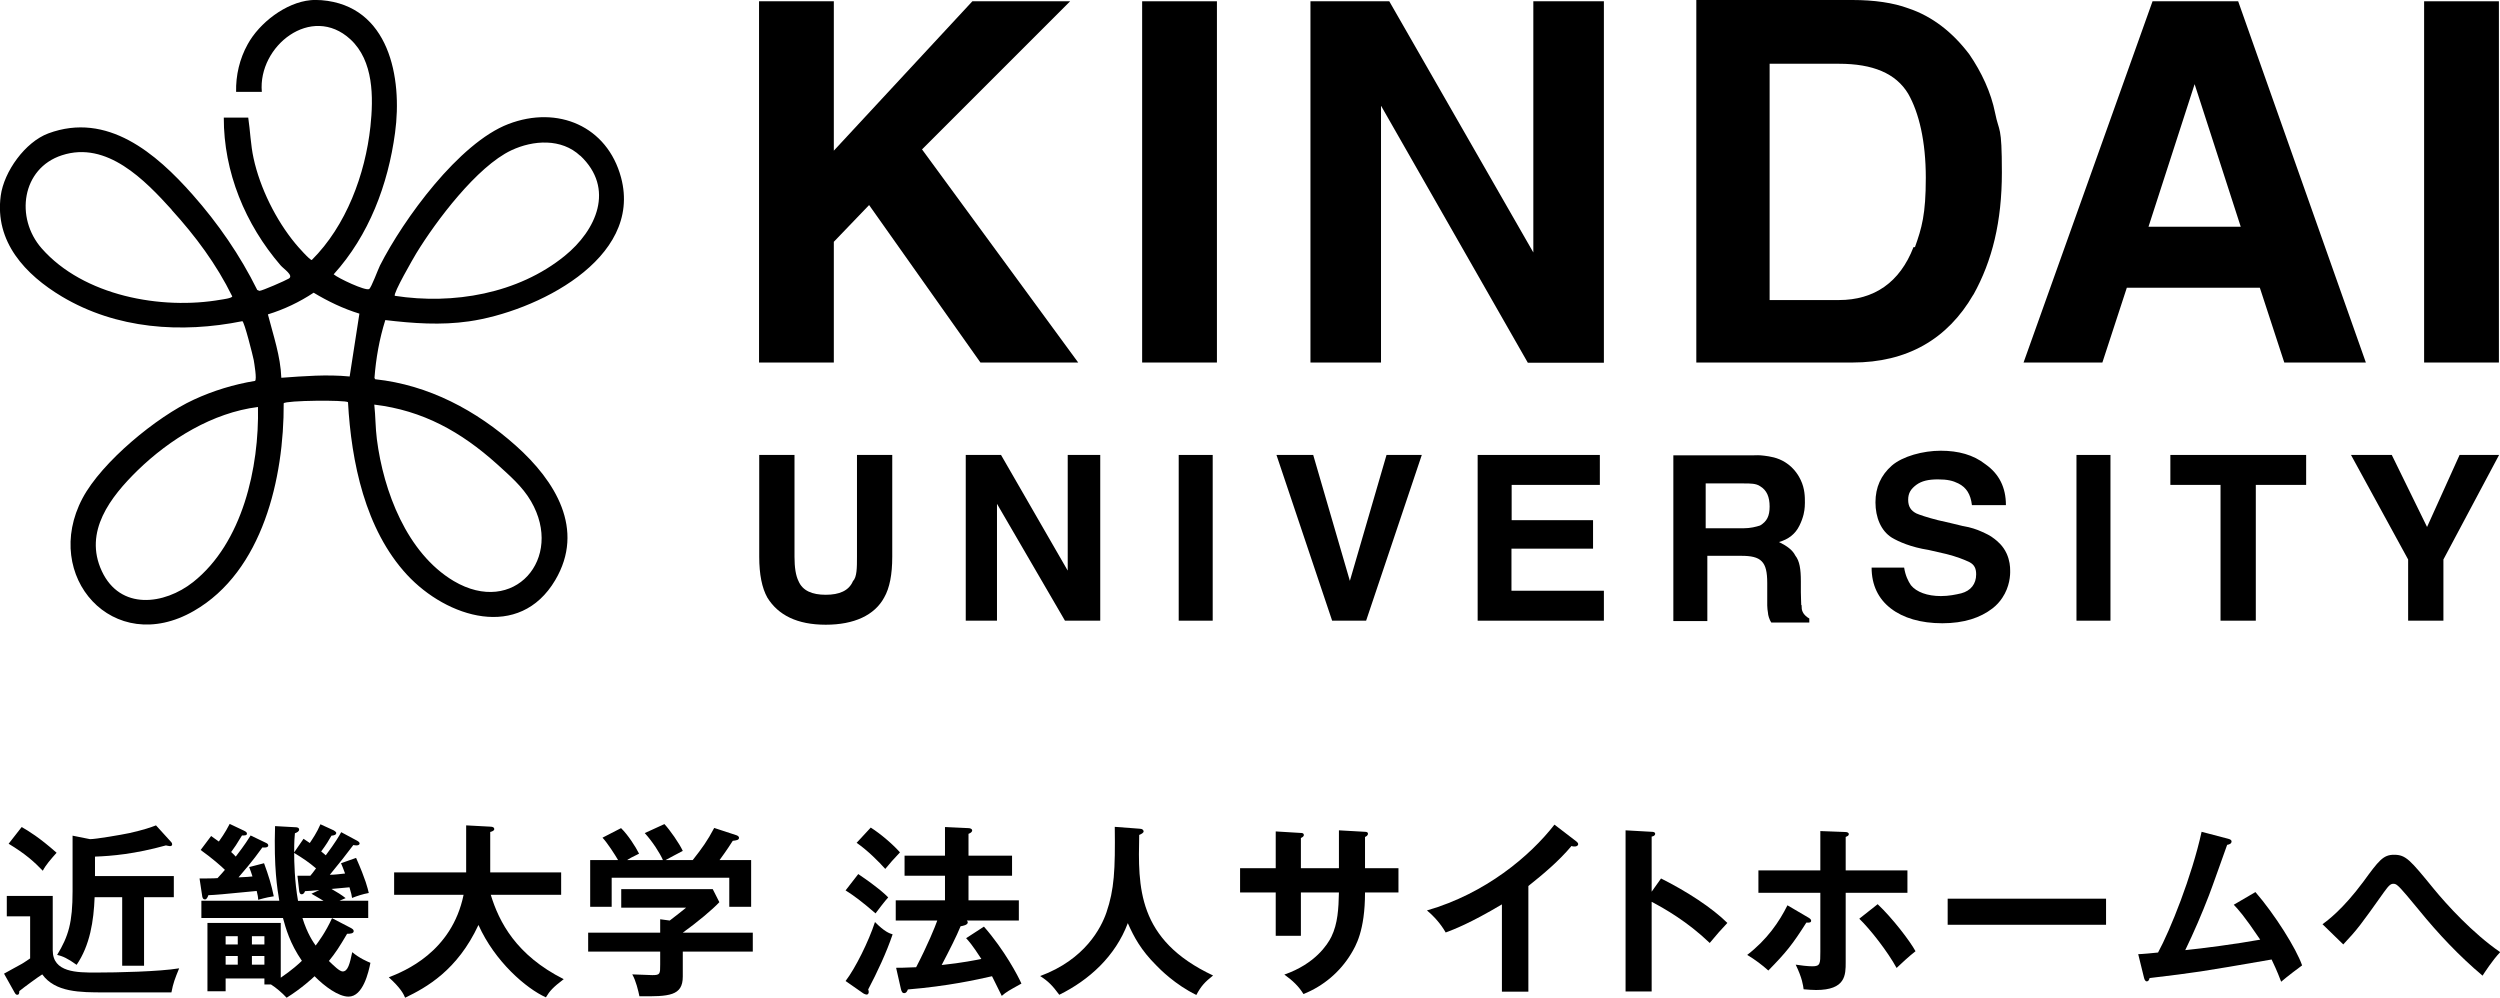
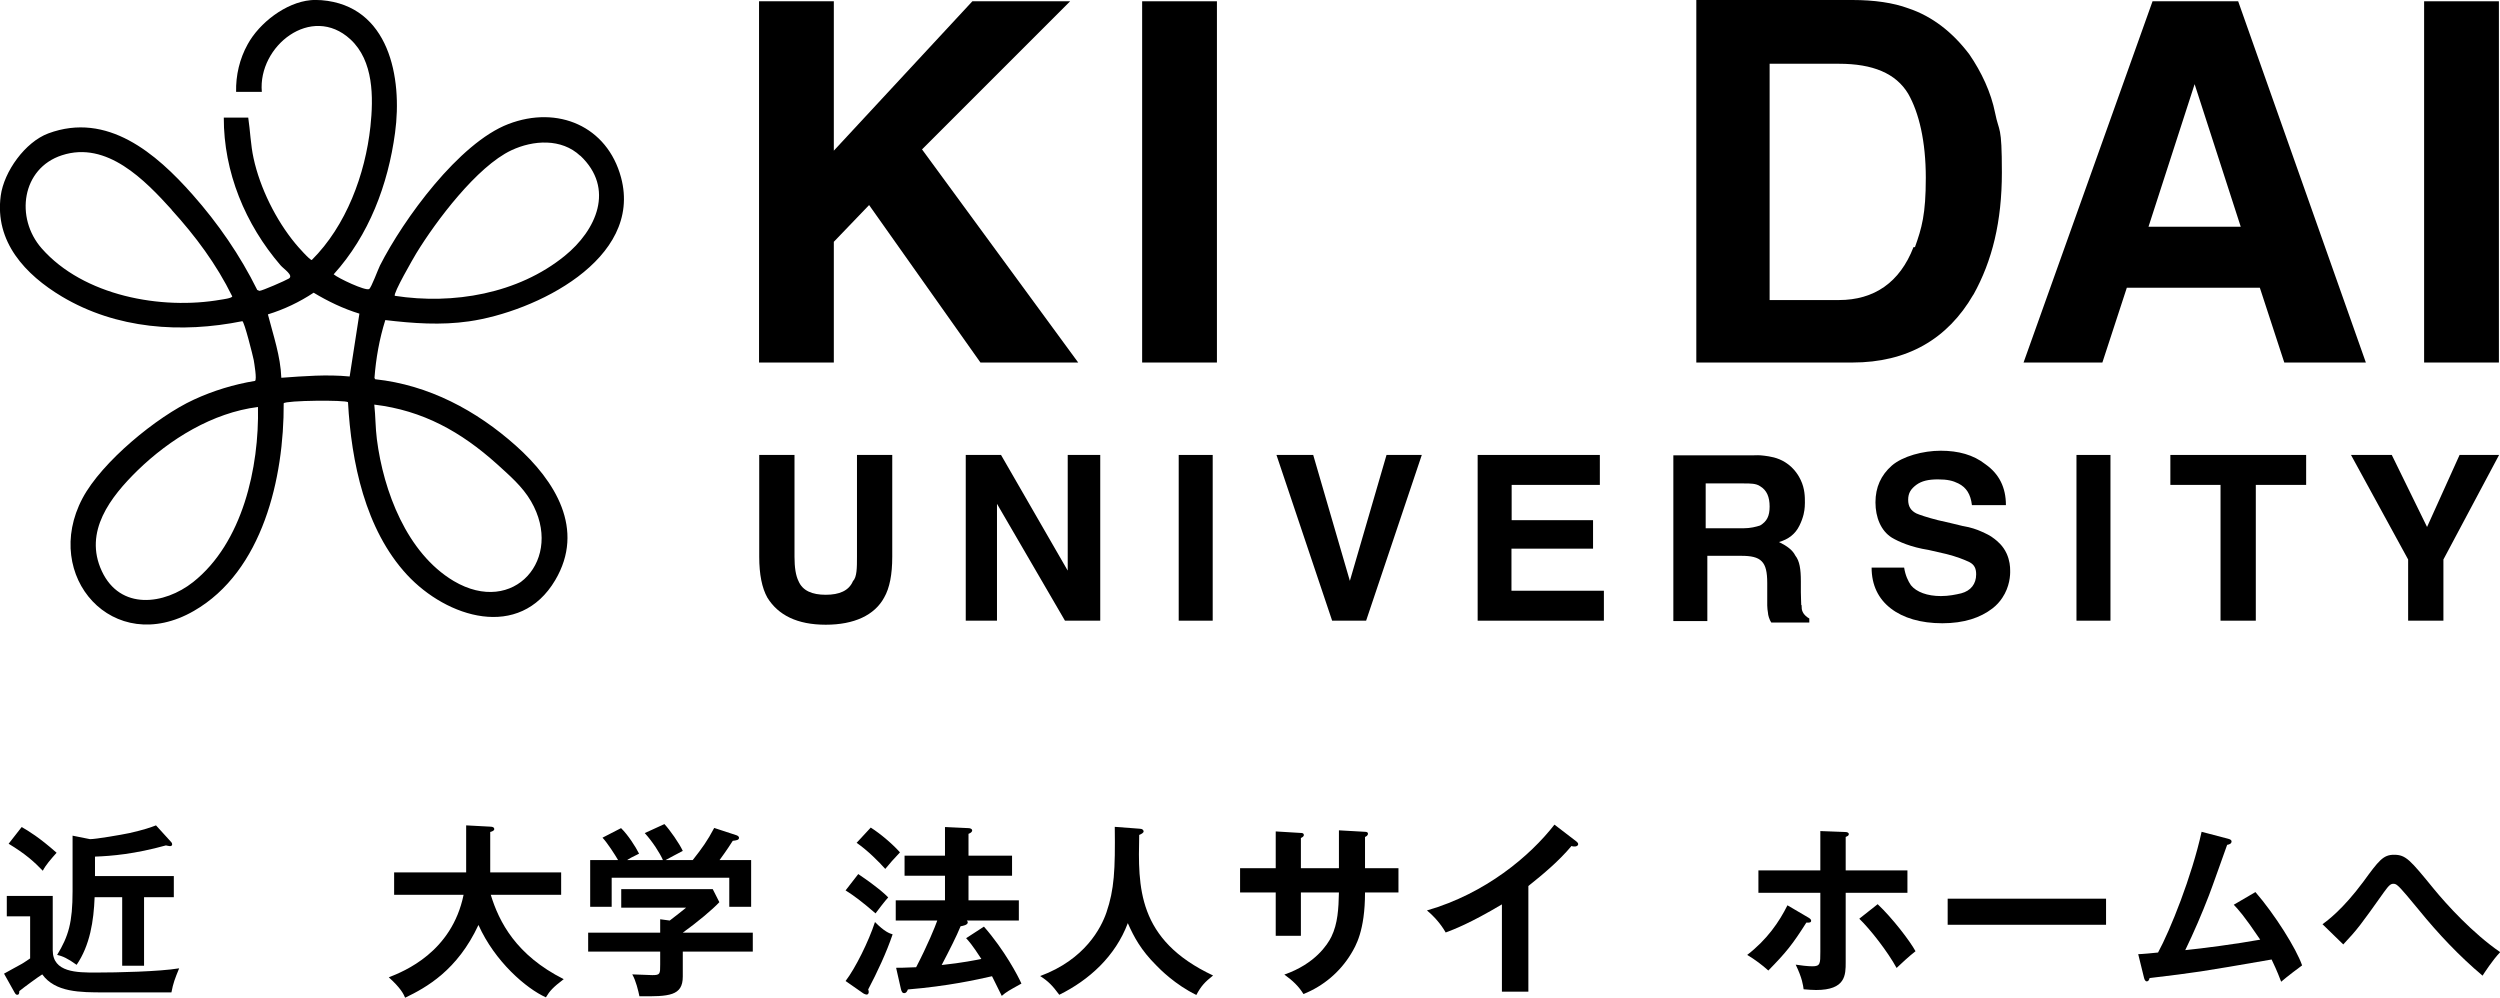
<svg xmlns="http://www.w3.org/2000/svg" id="_レイヤー_2" data-name="レイヤー 2" viewBox="0 0 136.06 54.29">
  <g id="hover前">
    <g>
      <path d="M2.87,48.76v2.96c0,1.21,1.32,1.21,2.35,1.21,1.15,0,3.45-.05,4.53-.23-.24.59-.32.79-.42,1.31h-3.65c-1.32,0-2.67,0-3.38-.98-.16.09-1.02.72-1.25.91,0,.08,0,.2-.11.2-.05,0-.09-.02-.15-.13l-.57-1.02c.16-.1.85-.46.98-.54.19-.12.33-.21.44-.29v-2.29H.37v-1.11h2.5ZM1.18,45.01c.38.22.95.56,1.9,1.4-.32.36-.6.68-.75.98-.47-.49-.95-.92-1.86-1.47l.71-.91ZM9.46,47.68v1.15h-1.62v3.73h-1.19v-3.73h-1.5c-.05,1.29-.25,2.61-.98,3.68-.5-.36-.76-.47-1.06-.54.62-1.02.84-1.76.84-3.47v-3.02l.95.19c.32,0,1.72-.24,2.14-.33.8-.18,1.16-.31,1.45-.42l.81.89c.06.06.07.11.07.14,0,.07-.05.1-.12.1-.04,0-.17-.03-.22-.04-1.69.47-2.97.58-3.86.61v1.06h4.29Z" />
-       <path d="M14.45,45.86c.07.03.15.07.15.15,0,.14-.25.12-.32.11-.54.76-1.07,1.36-1.3,1.63.43-.02.59-.03.76-.05-.07-.22-.1-.31-.18-.51l.81-.21c.25.68.4,1.17.53,1.8-.19.03-.39.06-.85.19,0-.14-.03-.28-.08-.48-1.96.19-2.18.21-2.63.23-.04.12-.1.23-.18.23-.12,0-.15-.11-.16-.21l-.14-.93c.16,0,.84,0,.98-.02.22-.24.31-.34.4-.45-.18-.18-.7-.64-1.32-1.08l.57-.76c.16.11.25.18.42.3.05-.07.35-.48.59-.96l.76.36c.1.05.18.09.18.17,0,.11-.15.1-.27.1-.33.54-.37.6-.59.9.08.07.19.18.25.25.53-.69.68-.95.81-1.15l.81.39ZM19.39,45.73c.08.04.18.1.18.17,0,.09-.09.11-.18.11-.05,0-.11-.01-.16-.02-.51.67-.61.8-1.28,1.62.24,0,.55-.04.83-.07-.1-.28-.16-.42-.22-.56l.82-.29c.53,1.2.63,1.65.69,1.91-.33.06-.63.16-.91.27-.02-.14-.04-.25-.14-.58-.16.02-.84.08-.98.09.3.17.56.33.77.5l-.33.14h1.56v.94h-3.58c.27.87.6,1.33.72,1.5.12-.16.55-.73.89-1.49l1.02.53c.07.04.16.09.16.17,0,.13-.16.15-.36.15-.41.7-.63,1.04-.99,1.48.27.26.58.57.75.57.29,0,.39-.44.52-1.05.39.33.84.52.99.58-.1.5-.4,1.84-1.19,1.84-.55,0-1.31-.56-1.85-1.11-.07.07-.7.66-1.52,1.17-.25-.27-.58-.55-.85-.72h-.36v-.33h-2.11v.7h-.99v-3.72h3.99v2.98c.64-.44,1-.77,1.15-.92-.66-.96-.88-1.78-1.03-2.33h-4.44v-.94h4.24c-.11-.65-.3-1.8-.23-4.06l1.08.06c.09,0,.23.01.23.13,0,.1-.12.16-.23.2-.02.2-.04.44-.04,1.04l.51-.74c.16.11.25.17.34.23.14-.21.39-.57.58-1.02l.72.33s.14.08.14.14c0,.11-.13.14-.26.15-.14.25-.28.48-.56.86.14.11.18.15.25.21.53-.71.73-1.06.84-1.26l.82.44ZM12.94,51.4v-.45h-.66v.45h.66ZM12.28,52.03v.47h.66v-.47h-.66ZM14.39,51.4v-.45h-.68v.45h.68ZM13.71,52.03v.47h.68v-.47h-.68ZM16.19,47.66c.17,0,.6,0,.7,0,.07-.08.15-.18.31-.4-.4-.34-.7-.54-1.19-.84,0,.45.02,1.55.21,2.61h1.39c-.07-.04-.34-.21-.66-.39l.43-.2c-.32.03-.66.06-.78.06-.02.06-.07.17-.18.17s-.13-.13-.14-.21l-.09-.79Z" />
      <path d="M21.45,48.7v-1.22h3.92v-2.56l1.31.07c.15,0,.22.05.22.13,0,.09-.11.13-.22.16v2.2h3.86v1.22h-3.83c.45,1.47,1.37,3.28,3.97,4.59-.59.45-.76.64-.97.99-1.07-.48-2.78-1.95-3.67-3.94-1.15,2.47-2.83,3.4-3.99,3.96-.1-.23-.26-.54-.89-1.11.84-.33,3.43-1.37,4.07-4.49h-3.78Z" />
      <path d="M40.97,50.76v1.03h-3.81v1.36c0,1.05-.74,1.09-2.36,1.07-.06-.29-.19-.85-.39-1.19.17,0,.94.04,1.09.04.43,0,.43-.06.43-.58v-.7h-3.92v-1.03h3.92v-.73l.52.07c.33-.25.72-.56.89-.7h-3.53v-1.01h4.98l.36.71c-.37.4-1.21,1.1-1.99,1.66h3.81ZM36.08,46.81c-.17-.39-.57-1.01-.99-1.47l1.07-.49c.3.32.81,1.05,1,1.46-.11.06-.9.47-.94.5h1.48c.52-.66.8-1.05,1.17-1.75l1.19.39c.06.02.16.06.16.15,0,.12-.16.14-.34.16-.35.55-.59.87-.72,1.05h1.72v2.54h-1.19v-1.58h-6.4v1.58h-1.17v-2.54h1.52c-.17-.29-.57-.92-.85-1.22l1.01-.52c.38.37.79,1.01.98,1.39-.36.17-.57.29-.65.35h1.95Z" />
      <path d="M46.71,47.57c1.12.76,1.45,1.09,1.63,1.27-.17.18-.58.72-.69.87-.75-.65-1.17-.96-1.63-1.25l.69-.89ZM46.02,53.39c.53-.69,1.26-2.16,1.6-3.21.52.53.79.62.96.67-.33.98-.84,2.07-1.33,3,.02.05.03.09.03.14,0,.08-.05.14-.11.14-.03,0-.11-.02-.19-.07l-.96-.67ZM47.39,45.04c.55.35,1.2.91,1.59,1.35-.42.45-.47.5-.8.9-.34-.38-.95-1-1.56-1.42l.77-.83ZM53.55,50.43c1.12,1.28,1.86,2.69,2.04,3.1-.72.4-.8.44-1.07.67-.09-.17-.45-.92-.53-1.07-.84.19-2.4.54-4.58.72-.05.12-.09.2-.21.2-.08,0-.13-.06-.17-.23l-.26-1.15c.2,0,.39,0,1.09-.03.61-1.17,1.04-2.22,1.15-2.54h-2.26v-1.1h2.68v-1.34h-2.2v-1.09h2.2v-1.56l1.28.06c.12,0,.2.06.2.12,0,.09-.09.15-.2.19v1.19h2.37v1.09h-2.37v1.34h2.74v1.1h-2.83s.05.05.05.1c0,.14-.26.19-.39.21-.23.56-.59,1.27-1.03,2.11,1.13-.12,1.86-.27,2.16-.33-.51-.79-.7-.99-.83-1.13l.97-.63Z" />
      <path d="M62,45.1c.18,0,.24.08.24.15s-.11.14-.24.19c-.06,2.82-.13,5.7,4.02,7.65-.45.36-.65.57-.91,1.06-1.15-.56-1.99-1.41-2.19-1.62-.82-.82-1.2-1.52-1.54-2.29-.68,1.81-2.11,3.1-3.73,3.9-.37-.5-.59-.73-1.04-1.02,2.44-.9,3.32-2.62,3.61-3.47.42-1.24.48-2.28.45-4.65l1.33.1Z" />
      <path d="M72.87,45.19l1.42.08c.09,0,.16.03.16.1,0,.11-.11.16-.16.18v1.7h1.82v1.32h-1.82c0,2.1-.51,2.92-.76,3.34-.6.99-1.51,1.76-2.59,2.19-.25-.41-.58-.73-1.04-1.06,1.67-.58,2.35-1.63,2.56-2.06.35-.72.39-1.53.41-2.41h-2.07v2.36h-1.37v-2.36h-1.94v-1.32h1.94v-2l1.32.08c.09,0,.21,0,.21.12,0,.07-.07.11-.16.16v1.64h2.07v-2.06Z" />
      <path d="M83.18,53.97h-1.44v-4.75c-1.73,1.03-2.63,1.37-3.06,1.53-.25-.44-.61-.86-1.02-1.2,3.19-.92,5.61-2.96,6.94-4.67l1.2.92c.06.05.09.09.09.14,0,.09-.1.13-.18.13-.05,0-.13,0-.18-.03-.69.82-1.51,1.51-2.35,2.18v5.75Z" />
-       <path d="M90.4,47.81c1.4.7,2.77,1.59,3.61,2.42-.39.41-.53.58-.96,1.09-1.22-1.17-2.46-1.87-3.16-2.24v4.88h-1.42v-8.77l1.42.08c.1,0,.19.02.19.11,0,.11-.13.14-.19.15v3l.51-.72Z" />
      <path d="M98.44,49.95c.08.05.13.1.13.16,0,.11-.13.11-.26.1-.76,1.2-1.1,1.62-2.07,2.61-.32-.29-.73-.6-1.15-.85,1.08-.83,1.75-1.81,2.19-2.7l1.16.68ZM99.07,45.23l1.33.05c.13,0,.22.03.22.12,0,.08-.08.11-.17.15v1.82h3.36v1.22h-3.36v3.78c0,.69,0,1.51-1.61,1.51-.18,0-.48-.02-.68-.04-.03-.22-.07-.59-.43-1.34.26.04.64.09.91.09.43,0,.43-.15.43-.78v-3.22h-3.37v-1.22h3.37v-2.14ZM102.19,49.21c.8.75,1.77,2.02,2.06,2.56-.34.26-.82.71-1.03.91-.48-.88-1.42-2.09-2.03-2.68l1-.79Z" />
      <path d="M114.62,48.91v1.42h-8.62v-1.42h8.62Z" />
      <path d="M122.75,48.55c1.05,1.21,2.22,3.07,2.54,3.99-.06.04-.86.64-1.14.89-.23-.61-.42-1-.52-1.21-3.98.69-4.07.7-6.64,1.01-.04.14-.08.18-.16.18-.07,0-.12-.1-.14-.18l-.32-1.3c.17,0,.92-.07,1.08-.09.66-1.21,1.84-4.15,2.37-6.57l1.45.38c.11.03.18.07.18.14,0,.12-.11.17-.24.19-.16.44-.84,2.37-.99,2.75-.39,1.01-.82,2.01-1.29,2.98.92-.09,2.81-.34,4.08-.57-.89-1.32-1.2-1.65-1.44-1.9l1.18-.69Z" />
      <path d="M126.4,50.3c.26-.19,1.1-.8,2.22-2.31.84-1.15,1.08-1.47,1.67-1.47.65,0,.87.27,2.17,1.86.68.83,2.11,2.41,3.61,3.44-.43.45-.86,1.13-.96,1.28-1.27-1.07-2.41-2.28-3.46-3.57-.38-.46-1-1.22-1.17-1.34-.07-.06-.13-.09-.22-.09-.13,0-.22.04-.52.46-1.25,1.76-1.43,2.01-2.21,2.84l-1.13-1.1Z" />
    </g>
    <path d="M45.38,13.16l1.92-2,6.06,8.57h5.32l-8.5-11.6L58.24.07h-5.32l-7.54,8.13V.07h-4.07v19.66h4.07v-6.58Z" />
    <path d="M66.23.07h-4.07v19.66h4.07V.07Z" />
-     <path d="M75.17,5.77l7.98,13.97h4.14V.07h-3.84v13.67L75.61.07h-4.29v19.66h3.84V5.77Z" />
    <path d="M107.4,16.04c1.03-1.85,1.55-3.99,1.55-6.65s-.15-2.14-.37-3.25c-.22-1.11-.74-2.22-1.4-3.18-.89-1.18-2-2.07-3.33-2.51C103.04.15,102,0,100.82,0h-8.5v19.73h8.5c2.96,0,5.17-1.26,6.58-3.7ZM104.14,13.45c-.74,1.92-2.14,2.88-4.06,2.88h-3.77V3.47h3.77c1.85,0,3.1.52,3.77,1.63.59,1.03.96,2.59.96,4.58s-.22,2.73-.59,3.77h-.07Z" />
    <path d="M124.32,19.73h4.44L121.81.07h-4.66l-7.02,19.66h4.29l1.33-4.07h7.24l1.33,4.07ZM116.93,12.34l2.51-7.76,2.51,7.76h-5.03Z" />
    <path d="M136,.07h-4.07v19.66h4.07V.07Z" />
    <path d="M46.64,30.3c0,.59,0,1.11-.22,1.33-.22.52-.74.74-1.48.74s-1.26-.22-1.48-.74c-.15-.3-.22-.74-.22-1.33v-5.54h-1.92v5.54c0,.96.15,1.7.44,2.22.59.96,1.63,1.48,3.18,1.48s2.66-.52,3.18-1.48c.3-.52.44-1.26.44-2.22v-5.54h-1.92v5.54Z" />
    <path d="M58.1,31.04l-3.62-6.28h-1.92v9.02h1.7v-6.36l3.7,6.36h1.92v-9.02h-1.77v6.28Z" />
    <path d="M66,24.76h-1.85v9.02h1.85v-9.02Z" />
    <path d="M73.47,31.63l-2-6.87h-2l3.03,9.02h1.85l3.03-9.02h-1.92l-2,6.87Z" />
    <path d="M82.27,29.86h4.43v-1.55h-4.43v-1.92h4.8v-1.63h-6.65v9.02h6.87v-1.63h-5.03v-2.29Z" />
    <path d="M98.03,32.92c0-.18-.02-.41-.02-.69v-.59c0-.67-.07-1.11-.3-1.4-.15-.3-.44-.52-.89-.74.52-.15.89-.44,1.11-.89.11-.22.18-.42.23-.62.02-.08.07-.31.07-.63,0-.32,0-.76-.23-1.24-.07-.15-.31-.63-.84-.96-.43-.27-.85-.32-1.15-.36-.24-.03-.44-.03-.58-.02h-4.36v9.02h1.85v-3.55h1.85c.52,0,.89.07,1.11.3.22.22.3.59.3,1.18v.81c0,.13,0,.26,0,.41,0,.14.02.28.04.4,0,.07.02.15.05.25.04.12.08.21.13.28h2.07v-.22c-.11-.06-.28-.17-.37-.38-.04-.09-.05-.17-.05-.34ZM95.79,28.6c-.22.07-.52.15-.89.15h-2.07v-2.44h2.07c.37,0,.67,0,.89.15.37.22.52.59.52,1.11s-.15.81-.52,1.03Z" />
    <path d="M106.83,28.63c-.45-.11-.9-.22-1.36-.32-.59-.15-1.03-.3-1.18-.37-.29-.15-.44-.37-.44-.74s.15-.59.44-.81c.3-.22.67-.3,1.18-.3s.81.07,1.11.22c.44.22.67.59.74,1.18h1.85c0-.96-.37-1.7-1.11-2.22-.66-.52-1.48-.74-2.44-.74s-2.07.3-2.66.81c-.59.52-.89,1.18-.89,2s.3,1.55.89,1.92c.37.22,1.04.52,2,.67l.96.22c.59.15.96.3,1.26.44.29.15.37.37.37.67,0,.52-.29.89-.81,1.03-.3.07-.67.15-1.11.15-.74,0-1.33-.22-1.63-.59-.15-.22-.3-.52-.37-.96h-1.77c0,.96.37,1.7,1.04,2.22.67.52,1.63.81,2.81.81s2.07-.3,2.73-.81c.22-.17.39-.36.53-.57.41-.61.44-1.24.43-1.5,0-.2-.02-.53-.19-.91-.2-.44-.51-.68-.66-.8-.25-.2-.47-.29-.71-.4-.24-.11-.58-.23-1-.3Z" />
    <path d="M114.86,24.76h-1.85v9.02h1.85v-9.02Z" />
    <path d="M118.11,26.39h2.74v7.39h1.92v-7.39h2.74v-1.63h-7.39v1.63Z" />
    <path d="M133.86,24.76l-1.77,3.92-1.92-3.92h-2.22l3.11,5.69v3.33h1.92v-3.33l3.03-5.69h-2.14Z" />
    <path d="M17.5.01c3.68.3,4.41,4.22,4,7.22-.38,2.82-1.42,5.58-3.34,7.7.24.21,1.74.92,1.93.8.12-.07.48-1.06.59-1.28,1.28-2.52,4.3-6.67,6.99-7.7s5.38.12,6.13,2.91c1.2,4.47-4.7,7.32-8.28,7.83-1.53.22-3.03.11-4.55-.07-.32,1.02-.51,2.08-.59,3.15l.04.07c2.91.31,5.51,1.7,7.66,3.62s3.77,4.55,2.14,7.31c-1.95,3.3-5.9,2.05-8.07-.29-2.28-2.47-3.03-6.14-3.21-9.39-.12-.13-3.4-.1-3.5.06.02,4.03-1.13,9.14-4.89,11.3-4.39,2.53-8.3-1.9-6.06-6.13,1.05-1.98,4.04-4.44,6.06-5.37,1.06-.49,2.18-.83,3.33-1.02.11-.08-.04-.94-.07-1.13-.05-.25-.51-2.09-.62-2.12-3.33.67-6.85.43-9.82-1.34C1.38,14.95-.3,13.16.04,10.65c.18-1.32,1.33-2.92,2.59-3.39,3.21-1.19,5.87,1.09,7.85,3.33,1.39,1.57,2.59,3.31,3.52,5.19l.12.05c.14,0,1.42-.56,1.6-.67.28-.17-.29-.53-.45-.72-1.92-2.23-3.1-5.08-3.09-8.04h1.33c.11.73.13,1.48.29,2.21.35,1.62,1.22,3.37,2.27,4.64.11.14.81.93.9.9,1.87-1.86,2.91-4.66,3.19-7.26.17-1.59.18-3.58-1.09-4.75-2.12-1.95-5.04.37-4.82,2.86h-1.4c-.02-.9.19-1.8.63-2.59C14.12,1.24,15.55.14,16.9.01c.17-.02.43-.01.6,0ZM31.58,8.48c-1.02-.96-2.56-.86-3.75-.3-1.87.88-4.1,3.85-5.17,5.6-.14.23-1.29,2.22-1.17,2.32,3.17.49,6.7-.11,9.24-2.17,1.73-1.4,2.75-3.67.85-5.46ZM9.35,11.42c-1.46-1.61-3.53-3.77-5.98-2.97-2.19.71-2.56,3.41-1.1,5.07,2.27,2.58,6.5,3.36,9.75,2.79.12-.02.6-.08.62-.18-.86-1.75-2-3.28-3.3-4.71ZM19.03,20.49l.53-3.42c-.88-.27-1.71-.67-2.49-1.14-.77.51-1.61.91-2.49,1.18.29,1.13.69,2.28.73,3.45,1.24-.09,2.48-.19,3.72-.07ZM27.04,25.25c-1.95-1.75-4.02-2.91-6.67-3.23.07.63.06,1.26.14,1.88.36,2.83,1.63,6.2,4.18,7.72,3.29,1.95,6.02-1.23,4.21-4.34-.47-.81-1.18-1.41-1.86-2.03ZM14.04,22.15c-2.47.31-4.8,1.75-6.55,3.45-1.47,1.44-2.95,3.33-1.95,5.48s3.4,1.84,4.97.6c2.7-2.14,3.6-6.25,3.53-9.53Z" />
  </g>
</svg>